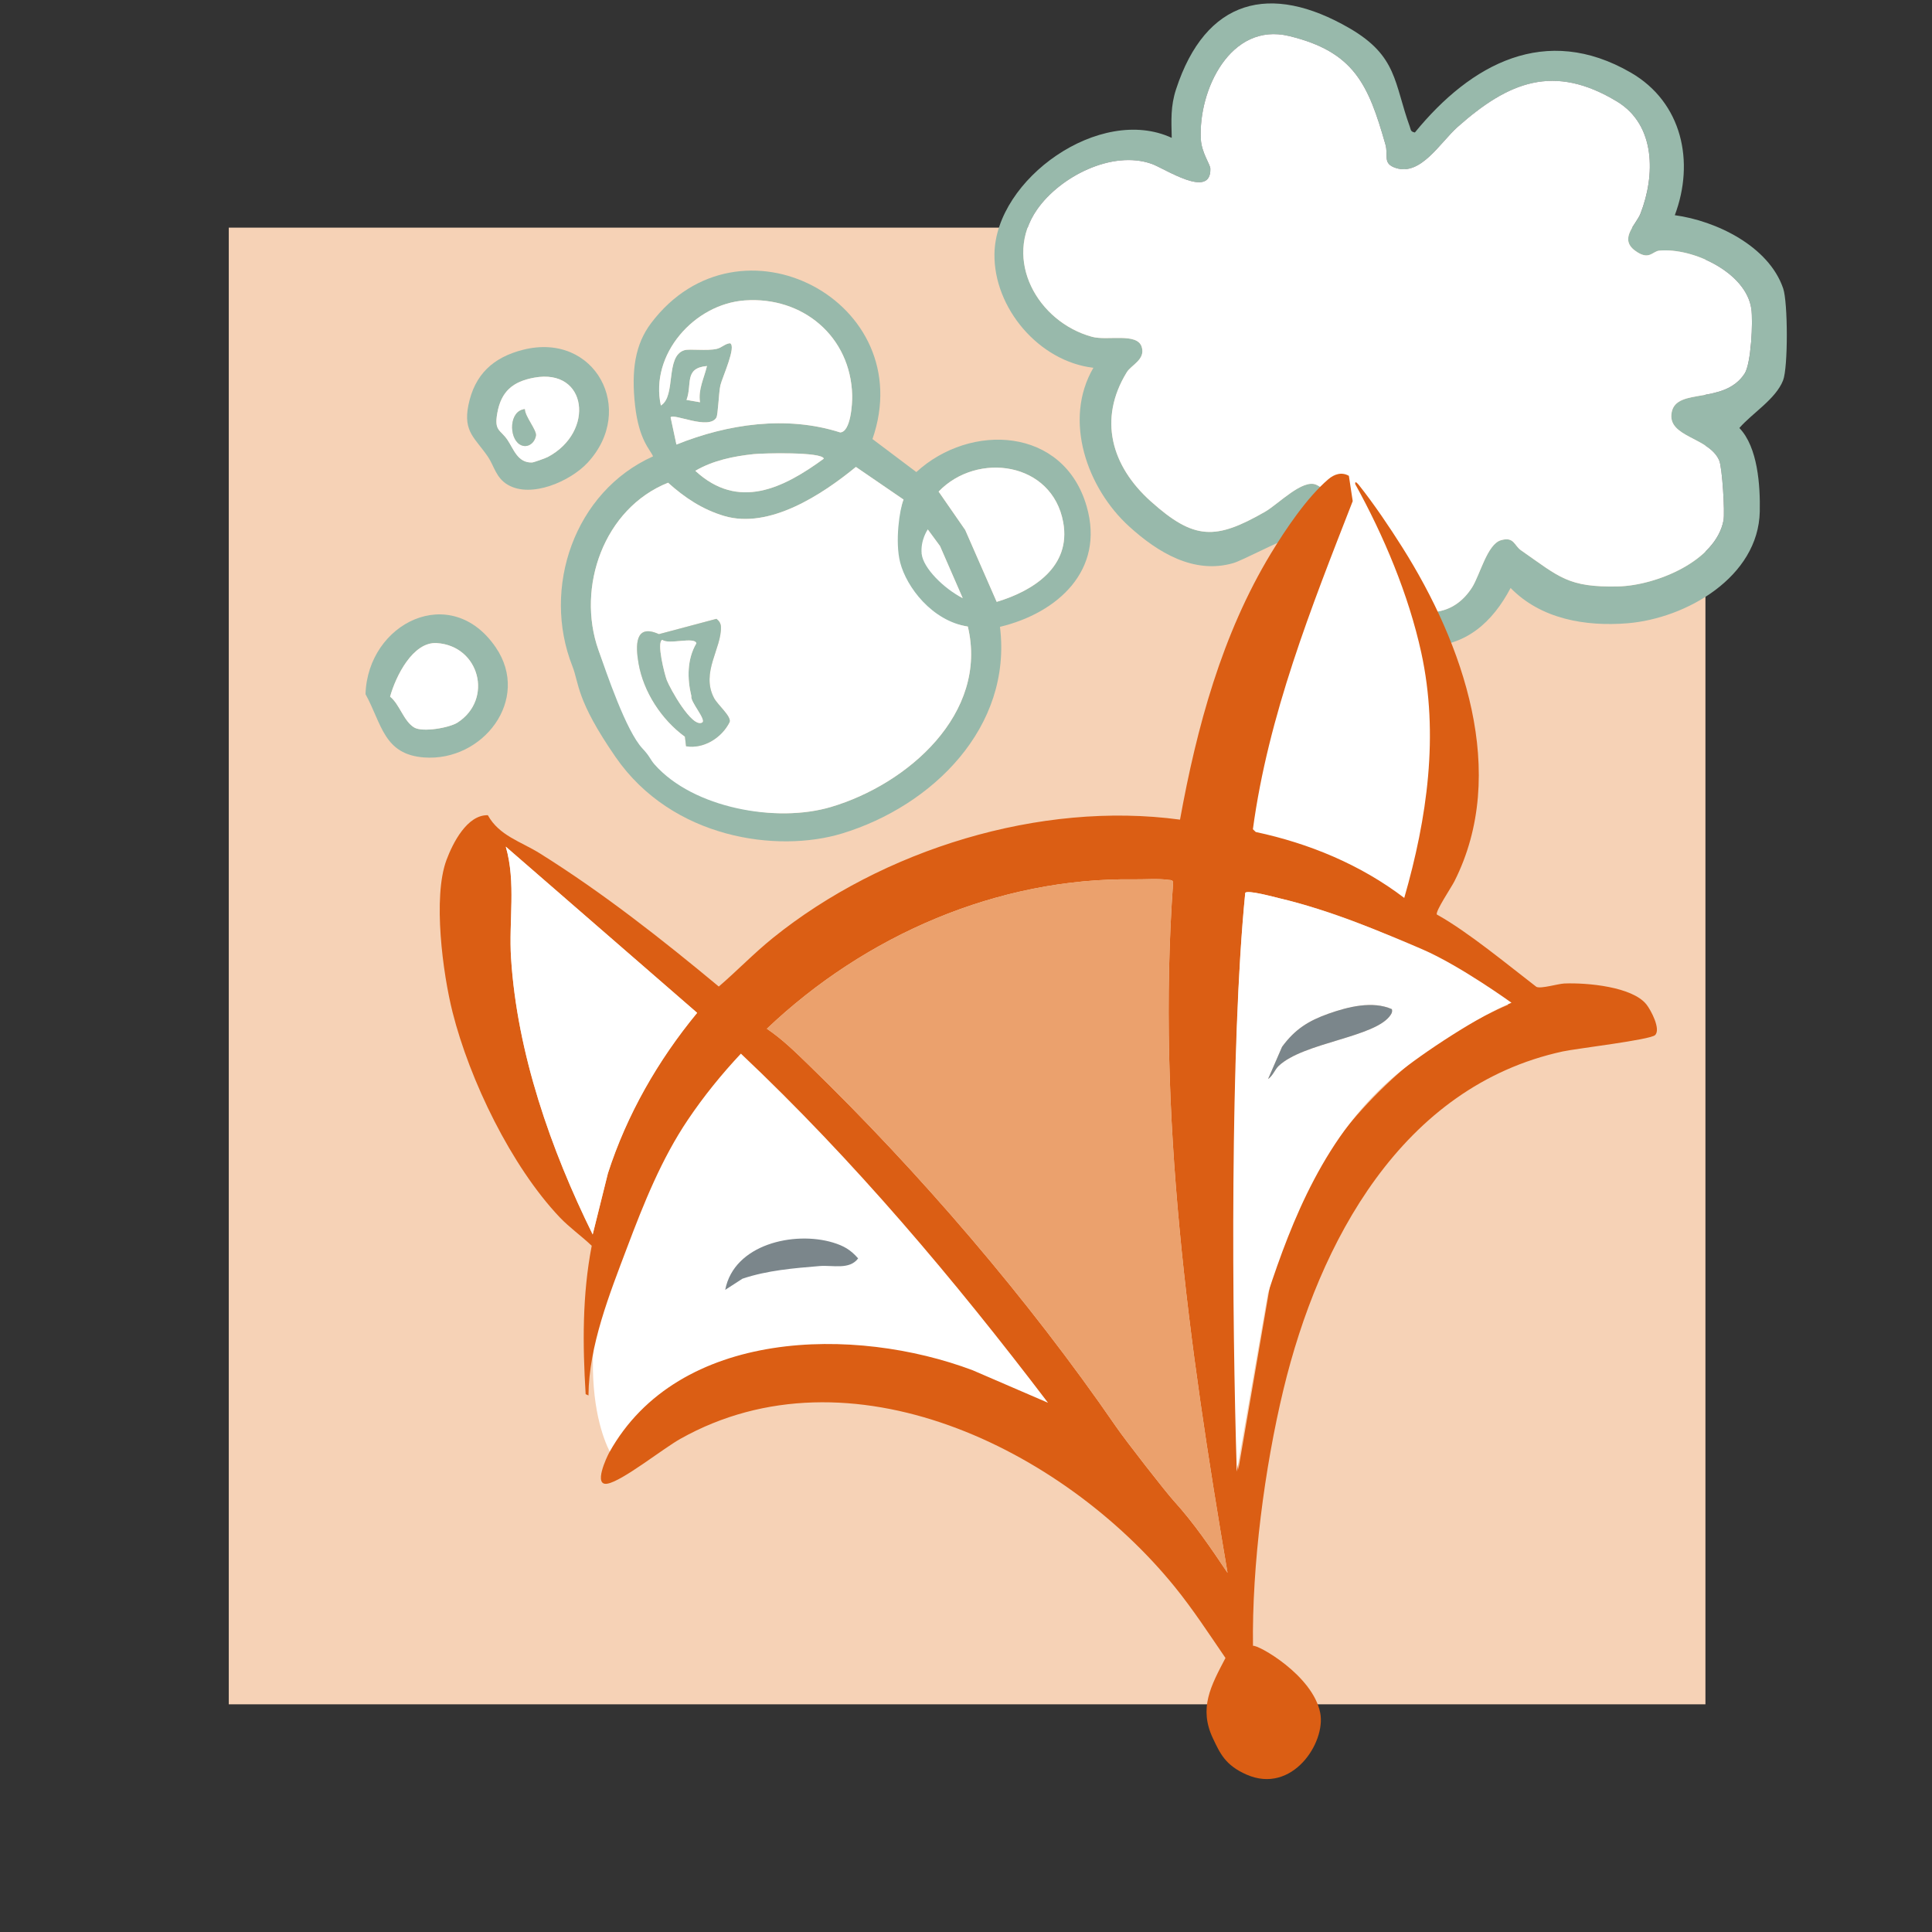
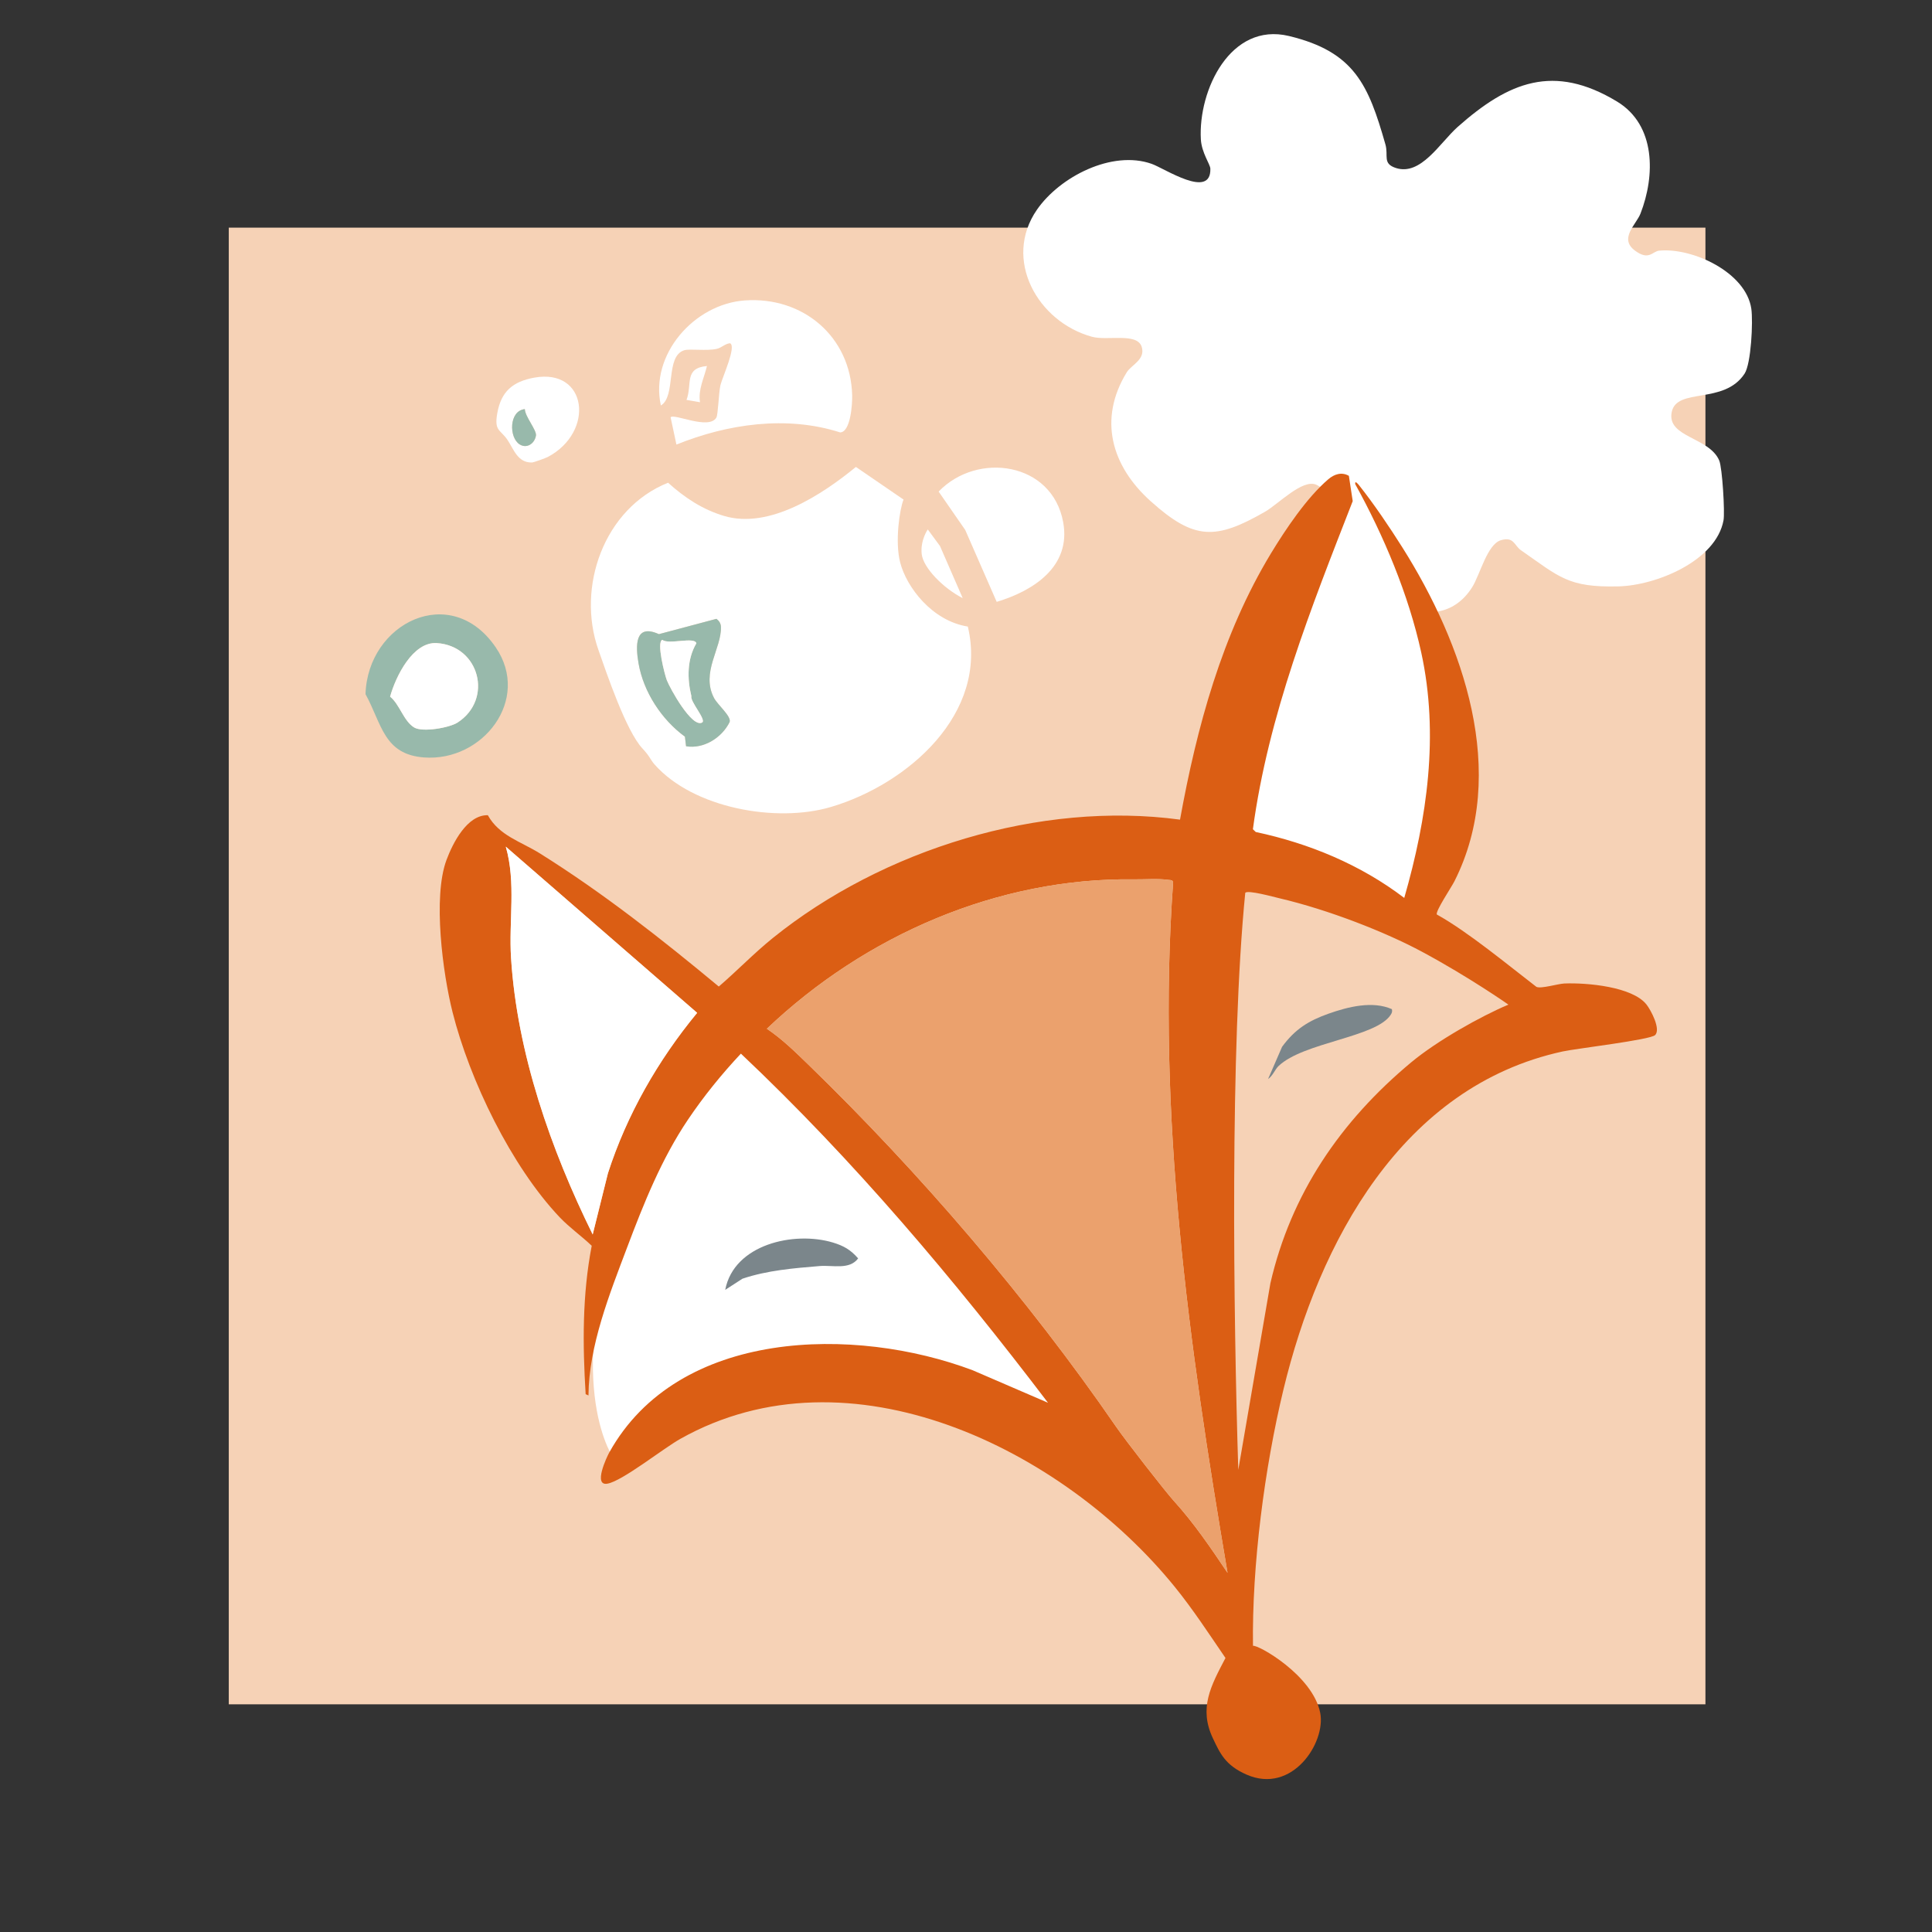
<svg xmlns="http://www.w3.org/2000/svg" width="100%" height="100%" viewBox="0 0 68 68" version="1.1" xml:space="preserve" style="fill-rule:evenodd;clip-rule:evenodd;stroke-linejoin:round;stroke-miterlimit:2;">
  <rect x="0" y="0" width="68" height="68" fill="#333333" stroke="none" />
  <g id="ads" transform="matrix(0.995,0,0,0.995,8.052,0.12)">
    <rect x="0" y="7.932" width="52.235" height="52.235" style="fill:rgb(246,210,182);" />
    <g>
-       <path d="M50.599,8.747C50.357,8.77 50.241,9.114 49.743,8.744C49.167,8.318 49.788,7.822 49.938,7.437C50.459,6.099 50.487,4.307 49.109,3.473C46.867,2.117 45.271,2.775 43.473,4.369C42.846,4.924 42.17,6.11 41.286,5.823C40.802,5.665 41.03,5.392 40.914,4.986C40.315,2.886 39.823,1.711 37.503,1.154C35.432,0.656 34.29,3.071 34.387,4.807C34.413,5.286 34.718,5.689 34.722,5.846C34.753,6.945 33.104,5.837 32.645,5.675C31.245,5.182 29.398,6.13 28.59,7.297C27.37,9.057 28.613,11.267 30.535,11.793C31.081,11.942 32.133,11.634 32.294,12.15C32.435,12.6 31.925,12.789 31.766,13.048C30.747,14.709 31.225,16.366 32.611,17.61C34.154,18.994 34.908,18.984 36.658,17.982C37.122,17.715 37.991,16.803 38.474,17.029C39.134,17.338 38.566,17.958 38.549,18.39C38.509,19.414 40.664,20.845 41.486,21.269C42.43,21.756 43.394,21.579 43.98,20.658C44.261,20.215 44.514,19.134 44.999,18.99C45.465,18.852 45.47,19.178 45.71,19.345C47.08,20.297 47.374,20.663 49.154,20.623C50.477,20.592 52.611,19.73 52.875,18.283C52.927,18.004 52.832,16.427 52.723,16.171C52.369,15.337 50.862,15.356 51.042,14.458C51.22,13.572 52.887,14.209 53.619,13.099C53.852,12.745 53.924,11.252 53.858,10.803C53.672,9.514 51.781,8.633 50.599,8.747M51.151,7.492C52.614,7.69 54.476,8.588 54.985,10.083C55.153,10.574 55.161,12.881 54.981,13.336C54.718,14.001 53.891,14.493 53.435,15.019C54.089,15.697 54.176,17.062 54.157,17.972C54.111,20.29 51.556,21.757 49.474,21.927C47.991,22.047 46.414,21.778 45.343,20.678C44.702,21.892 43.765,22.737 42.341,22.749C41.1,22.759 38.851,21.082 38.03,20.127C37.697,19.739 37.588,19.416 37.341,18.996C37.245,18.974 35.845,19.708 35.538,19.797C34.144,20.204 32.862,19.422 31.853,18.505C30.365,17.154 29.503,14.74 30.585,12.889C28.663,12.668 27.056,10.776 27.085,8.859C27.126,6.212 30.822,3.58 33.356,4.756C33.342,4.142 33.311,3.64 33.509,3.037C34.553,-0.158 36.836,-0.751 39.646,0.879C41.344,1.865 41.216,2.811 41.778,4.362C41.819,4.474 41.797,4.534 41.957,4.566C43.948,2.129 46.583,0.708 49.592,2.446C51.419,3.501 51.86,5.611 51.151,7.492" style="fill:rgb(152,185,171);fill-rule:nonzero;" />
      <path d="M50.599,8.746C51.781,8.632 53.671,9.513 53.858,10.802C53.923,11.252 53.852,12.744 53.619,13.098C52.887,14.209 51.219,13.572 51.042,14.457C50.862,15.355 52.369,15.336 52.723,16.17C52.832,16.426 52.926,18.003 52.875,18.282C52.61,19.729 50.477,20.592 49.154,20.622C47.374,20.663 47.079,20.296 45.71,19.344C45.469,19.177 45.465,18.851 44.998,18.989C44.514,19.133 44.261,20.214 43.98,20.657C43.394,21.579 42.429,21.755 41.486,21.268C40.664,20.844 38.508,19.413 38.549,18.389C38.566,17.958 39.133,17.337 38.473,17.028C37.99,16.803 37.122,17.715 36.657,17.981C34.908,18.984 34.154,18.994 32.611,17.609C31.225,16.365 30.746,14.708 31.766,13.047C31.925,12.788 32.434,12.599 32.294,12.15C32.133,11.634 31.081,11.942 30.535,11.792C28.612,11.266 27.37,9.057 28.589,7.296C29.398,6.129 31.245,5.181 32.645,5.675C33.104,5.836 34.752,6.944 34.722,5.846C34.717,5.689 34.413,5.285 34.386,4.807C34.29,3.07 35.432,0.655 37.503,1.153C39.823,1.711 40.314,2.885 40.914,4.985C41.03,5.391 40.801,5.665 41.285,5.822C42.17,6.109 42.846,4.924 43.472,4.368C45.27,2.774 46.867,2.116 49.109,3.472C50.486,4.306 50.459,6.098 49.937,7.436C49.787,7.821 49.166,8.317 49.742,8.744C50.24,9.113 50.357,8.769 50.599,8.746" style="fill:white;fill-rule:nonzero;" />
-       <path d="M27.165,21.169C28.467,20.779 29.801,19.921 29.518,18.357C29.132,16.221 26.48,15.844 25.11,17.268L26.051,18.627L27.165,21.169ZM24.726,18.607L24.512,19.476C25.078,19.945 25.277,20.689 25.962,21.038L25.16,19.196L24.726,18.607ZM16.192,14.026L16.669,14.109C16.598,13.658 16.817,13.249 16.915,12.827C16.095,12.902 16.402,13.469 16.192,14.026M16.114,12.268C16.299,12.21 16.916,12.3 17.261,12.22C17.439,12.179 17.551,12.038 17.73,12.02C17.972,12.119 17.457,13.232 17.392,13.503C17.331,13.761 17.31,14.549 17.248,14.653C16.977,15.1 15.743,14.491 15.629,14.64L15.836,15.604C17.645,14.873 19.736,14.567 21.628,15.175C22.002,15.159 22.06,14.155 22.053,13.866C22.001,11.782 20.303,10.358 18.251,10.507C16.462,10.636 14.888,12.422 15.285,14.223C15.834,13.892 15.429,12.48 16.114,12.268M16.504,16.534C18.028,17.943 19.616,17.151 21.049,16.104C20.991,15.856 18.884,15.909 18.565,15.943C17.856,16.019 17.127,16.168 16.504,16.534M23.87,17.551L22.184,16.397C20.992,17.373 19.126,18.608 17.52,18.13C16.754,17.902 16.128,17.484 15.54,16.955C13.271,17.863 12.291,20.647 13.078,22.873C13.361,23.675 14.23,25.74 14.816,26.361C15.082,26.642 15.083,26.742 15.241,26.921C16.608,28.469 19.368,28.997 21.301,28.425C24.02,27.62 26.876,25.121 26.144,22.043C24.873,21.841 24.252,21.198 23.769,20.161C23.354,19.47 23.735,17.876 23.87,17.551M14.372,14.219C14.234,12.975 14.374,12.059 14.94,11.309C18.06,7.178 24.453,10.553 22.77,15.41L24.322,16.578C26.23,14.824 29.538,14.974 30.348,17.797C30.995,20.05 29.323,21.562 27.28,22.053C27.72,25.606 24.889,28.392 21.69,29.364C19.412,30.055 15.685,29.558 13.681,26.656C12.275,24.62 12.398,24.058 12.156,23.447C11.061,20.679 12.225,17.269 15.008,16.023C14.916,15.788 14.51,15.463 14.372,14.219" style="fill:rgb(152,185,171);fill-rule:nonzero;" />
-       <path d="M10.727,16.239C10.789,16.237 11.21,16.085 11.289,16.043C12.957,15.156 12.689,12.898 10.807,13.239C10.049,13.376 9.635,13.724 9.498,14.497C9.386,15.135 9.603,15.064 9.859,15.44C10.073,15.752 10.215,16.257 10.727,16.239M9.873,17.03C9.449,16.784 9.388,16.362 9.171,16.042C8.72,15.375 8.285,15.161 8.476,14.214C8.696,13.123 9.356,12.518 10.411,12.252C12.959,11.609 14.435,14.373 12.69,16.25C12.086,16.899 10.706,17.514 9.873,17.03" style="fill:rgb(152,185,171);fill-rule:nonzero;" />
      <path d="M6.559,25.613C6.858,25.792 7.809,25.622 8.092,25.439C9.364,24.616 8.87,22.725 7.36,22.628C6.512,22.573 5.904,23.807 5.707,24.522C6.048,24.798 6.185,25.388 6.559,25.613M4.837,24.434C4.915,21.912 7.859,20.456 9.444,22.779C10.699,24.62 8.991,26.83 6.905,26.673C5.477,26.565 5.414,25.481 4.837,24.434" style="fill:rgb(152,185,171);fill-rule:nonzero;" />
      <path d="M16.136,25.938L16.176,26.276C16.8,26.382 17.447,25.973 17.718,25.419C17.783,25.217 17.294,24.816 17.164,24.567C16.694,23.667 17.433,22.819 17.41,22.055C17.406,21.933 17.346,21.841 17.251,21.769L15.215,22.311C14.355,21.921 14.388,22.729 14.496,23.346C14.67,24.353 15.308,25.334 16.136,25.938M23.869,17.551C23.734,17.876 23.557,19.035 23.751,19.781C23.975,20.645 24.872,21.841 26.143,22.043C26.875,25.121 24.02,27.619 21.3,28.425C19.367,28.997 16.429,28.469 15.062,26.921C14.904,26.742 14.903,26.642 14.638,26.361C14.052,25.74 13.36,23.675 13.077,22.873C12.29,20.647 13.271,17.863 15.539,16.955C16.127,17.484 16.754,17.901 17.519,18.13C19.125,18.608 20.991,17.373 22.184,16.397L23.869,17.551Z" style="fill:white;fill-rule:nonzero;" />
      <path d="M16.114,12.268C15.429,12.48 15.834,13.892 15.285,14.223C14.888,12.422 16.462,10.636 18.251,10.507C20.303,10.359 22.001,11.782 22.052,13.866C22.059,14.155 22.002,15.159 21.628,15.176C19.735,14.568 17.644,14.874 15.835,15.605L15.629,14.641C15.743,14.491 16.977,15.1 17.247,14.653C17.31,14.55 17.331,13.762 17.392,13.504C17.456,13.233 17.972,12.12 17.73,12.021C17.551,12.038 17.439,12.179 17.261,12.22C16.915,12.3 16.299,12.211 16.114,12.268" style="fill:white;fill-rule:nonzero;" />
      <path d="M27.164,21.169L26.051,18.626L25.11,17.268C26.479,15.844 29.131,16.221 29.517,18.357C29.8,19.92 28.466,20.778 27.164,21.169" style="fill:white;fill-rule:nonzero;" />
-       <path d="M16.503,16.534C17.126,16.168 17.856,16.019 18.564,15.944C18.883,15.91 20.99,15.856 21.049,16.104C19.615,17.151 18.027,17.943 16.503,16.534" style="fill:white;fill-rule:nonzero;" />
      <path d="M24.726,18.607L25.159,19.196L25.962,21.038C25.277,20.689 24.564,19.965 24.511,19.476C24.459,18.986 24.726,18.607 24.726,18.607" style="fill:white;fill-rule:nonzero;" />
      <path d="M16.192,14.026C16.402,13.469 16.095,12.902 16.915,12.827C16.816,13.249 16.598,13.657 16.669,14.108L16.192,14.026Z" style="fill:white;fill-rule:nonzero;" />
      <path d="M10.291,15.6C10.547,15.76 10.82,15.567 10.866,15.289C10.898,15.096 10.478,14.615 10.473,14.352C9.911,14.406 9.904,15.359 10.291,15.6M10.726,16.239C10.215,16.256 10.072,15.752 9.859,15.44C9.602,15.064 9.385,15.134 9.498,14.497C9.635,13.723 10.048,13.376 10.807,13.238C12.688,12.897 12.957,15.156 11.288,16.043C11.21,16.084 10.789,16.237 10.726,16.239" style="fill:white;fill-rule:nonzero;" />
      <path d="M6.559,25.613C6.185,25.388 6.048,24.798 5.707,24.522C5.904,23.807 6.512,22.573 7.36,22.628C8.87,22.725 9.364,24.616 8.092,25.439C7.809,25.622 6.858,25.792 6.559,25.613" style="fill:white;fill-rule:nonzero;" />
      <path d="M15.337,22.513C15.122,22.585 15.419,23.744 15.497,23.944C15.609,24.23 16.379,25.632 16.742,25.439C16.911,25.349 16.311,24.7 16.363,24.5C16.213,23.887 16.208,23.197 16.54,22.635C16.483,22.39 15.558,22.695 15.337,22.513M16.136,25.938C15.308,25.334 14.67,24.354 14.495,23.346C14.388,22.729 14.355,21.922 15.215,22.312L17.251,21.77C17.346,21.842 17.406,21.933 17.41,22.055C17.433,22.819 16.694,23.667 17.164,24.568C17.294,24.816 17.783,25.217 17.718,25.419C17.447,25.973 16.8,26.383 16.176,26.277L16.136,25.938Z" style="fill:rgb(152,185,171);fill-rule:nonzero;" />
      <path d="M10.291,15.6C9.904,15.359 9.911,14.406 10.473,14.352C10.478,14.615 10.898,15.096 10.866,15.289C10.819,15.567 10.547,15.76 10.291,15.6" style="fill:rgb(152,185,171);fill-rule:nonzero;" />
      <path d="M15.337,22.513C15.558,22.695 16.483,22.39 16.541,22.635C16.209,23.197 16.213,23.887 16.363,24.5C16.312,24.7 16.911,25.349 16.742,25.439C16.379,25.632 15.609,24.23 15.497,23.944C15.419,23.744 15.122,22.585 15.337,22.513" style="fill:white;fill-rule:nonzero;" />
      <path d="M35.284,29.976C35.284,29.976 37.495,30.232 38.736,30.808C39.977,31.384 41.837,32.732 41.837,32.732C41.837,32.732 43.047,27.691 43.054,25.478C43.07,20.631 39.454,16.791 39.454,16.791C39.454,16.791 37.007,20.238 36.602,22.225C36.198,24.212 35.284,29.976 35.284,29.976" style="fill:white;fill-rule:nonzero;" />
      <path d="M13.637,51.505C13.637,51.505 11.806,49.063 13.84,42.88C15.874,36.698 17.815,36.058 17.815,36.058C17.815,36.058 23.835,42.068 25.147,43.564C26.46,45.06 30.342,51.088 30.342,51.088C30.342,51.088 24.088,48.134 20.059,48.867C16.03,49.599 13.637,51.505 13.637,51.505" style="fill:white;fill-rule:nonzero;" />
      <path d="M45.265,35.416C45.265,35.416 43.875,34.44 42.205,33.544C40.911,32.849 38.9,32.06 37.164,31.654C36.971,31.609 36.054,31.355 35.957,31.46C35.413,36.911 35.539,46.408 35.71,51.873L36.846,45.273C37.571,42.119 39.319,39.545 41.828,37.457C42.734,36.702 44.27,35.837 45.265,35.416M32.025,30.985C27.212,30.918 22.514,32.961 19.034,36.27C19.567,36.628 20.042,37.092 20.505,37.542C24.434,41.354 28.281,45.832 31.382,50.34C31.739,50.86 33.148,52.662 33.423,52.964C34.141,53.753 34.738,54.635 35.33,55.517C33.96,47.463 32.817,39.285 33.404,31.1C33.388,30.995 33.325,31.016 33.25,31.005C32.879,30.95 32.406,30.99 32.025,30.985M16.568,35.707L9.799,29.829C10.168,31.108 9.901,32.449 9.985,33.765C10.198,37.127 11.39,40.543 12.874,43.547L13.412,41.382C14.081,39.311 15.181,37.389 16.568,35.707M17.334,34.777C17.984,34.218 18.576,33.6 19.245,33.06C23.13,29.927 28.703,28.203 33.649,28.873C34.241,25.61 35.13,22.32 36.867,19.453C37.386,18.598 38.135,17.483 38.891,16.835C39.105,16.651 39.366,16.565 39.622,16.711L39.758,17.606C38.287,21.377 36.772,25.178 36.227,29.212L36.328,29.31C38.219,29.713 40.033,30.464 41.581,31.642C42.394,28.817 42.816,25.865 42.182,22.962C41.736,20.922 40.857,18.829 39.846,17.004C39.83,16.854 39.949,17.004 39.985,17.048C40.5,17.694 41.07,18.539 41.513,19.242C43.66,22.645 45.292,27.22 43.354,31.057C43.248,31.266 42.673,32.123 42.734,32.229C43.83,32.836 45.262,34.025 46.254,34.787C46.409,34.867 47.015,34.678 47.248,34.669C48.053,34.637 49.653,34.783 50.149,35.412C50.309,35.615 50.664,36.286 50.455,36.494C50.285,36.663 47.673,36.968 47.187,37.073C41.499,38.308 38.565,43.815 37.307,49.035C36.638,51.811 36.191,55.251 36.23,58.099C36.386,58.041 38.348,59.133 38.609,60.473C38.812,61.522 37.618,63.361 36.004,62.654C35.249,62.323 35.064,61.9 34.813,61.371C34.306,60.303 34.739,59.516 35.257,58.528C34.675,57.678 34.11,56.809 33.459,56.007C29.499,51.131 21.966,47.41 15.973,50.777C15.357,51.123 13.925,52.269 13.394,52.362C12.882,52.453 13.37,51.42 13.457,51.263C15.903,46.86 22.158,46.782 26.319,48.352L28.979,49.5C25.663,45.138 22.11,40.922 18.116,37.15C17.436,37.874 16.797,38.662 16.242,39.487C15.306,40.877 14.679,42.448 14.092,44.004C13.473,45.643 12.736,47.486 12.724,49.242L12.624,49.196C12.516,47.439 12.503,45.684 12.839,43.947C12.474,43.598 12.057,43.308 11.706,42.939C9.99,41.129 8.523,38.09 7.916,35.684C7.572,34.323 7.211,31.615 7.701,30.301C7.927,29.694 8.433,28.699 9.164,28.716C9.565,29.442 10.325,29.643 11.005,30.067C13.233,31.461 15.313,33.098 17.334,34.777" style="fill:rgb(219,94,20);fill-rule:nonzero;" />
      <path d="M22.263,44.394C21.956,44.807 21.368,44.626 20.9,44.664C19.986,44.74 19.044,44.817 18.17,45.112L17.561,45.506C17.872,43.891 19.999,43.42 21.37,43.832C21.749,43.947 21.996,44.086 22.263,44.394" style="fill:rgb(123,134,139);fill-rule:nonzero;" />
      <path d="M32.025,30.985C32.406,30.99 32.879,30.95 33.25,31.005C33.325,31.017 33.388,30.995 33.405,31.1C32.817,39.285 33.96,47.463 35.331,55.517C34.739,54.635 34.141,53.753 33.423,52.964C33.149,52.662 31.74,50.86 31.382,50.34C28.281,45.832 24.435,41.354 20.505,37.542C20.042,37.092 19.568,36.628 19.034,36.27C22.514,32.961 27.212,30.918 32.025,30.985" style="fill:rgb(235,161,109);fill-rule:nonzero;" />
-       <path d="M36.764,38.048C36.929,37.937 37.006,37.711 37.133,37.59C38.008,36.748 40.584,36.578 41.102,35.776C41.147,35.706 41.162,35.66 41.144,35.577C40.46,35.274 39.592,35.493 38.904,35.736C38.195,35.988 37.716,36.285 37.259,36.909L36.764,38.048ZM45.374,35.35C44.284,35.775 42.198,37.144 41.291,37.899C38.783,39.987 37.589,43.101 36.759,45.622L35.657,51.934C35.486,46.469 35.413,36.911 35.957,31.46C36.053,31.355 36.971,31.609 37.164,31.654C38.9,32.06 40.892,32.886 42.225,33.462C43.557,34.037 45.374,35.35 45.374,35.35" style="fill:white;fill-rule:nonzero;" />
      <path d="M16.568,35.707C15.18,37.389 14.08,39.311 13.412,41.382L12.873,43.547C11.39,40.542 10.198,37.127 9.985,33.765C9.901,32.449 10.167,31.108 9.799,29.828L16.568,35.707Z" style="fill:white;fill-rule:nonzero;" />
      <path d="M36.764,38.048L37.259,36.909C37.716,36.285 38.195,35.988 38.904,35.736C39.592,35.493 40.46,35.274 41.144,35.577C41.162,35.66 41.147,35.706 41.102,35.776C40.584,36.578 38.008,36.748 37.133,37.59C37.007,37.711 36.93,37.937 36.764,38.048" style="fill:rgb(123,134,139);fill-rule:nonzero;" />
    </g>
  </g>
</svg>